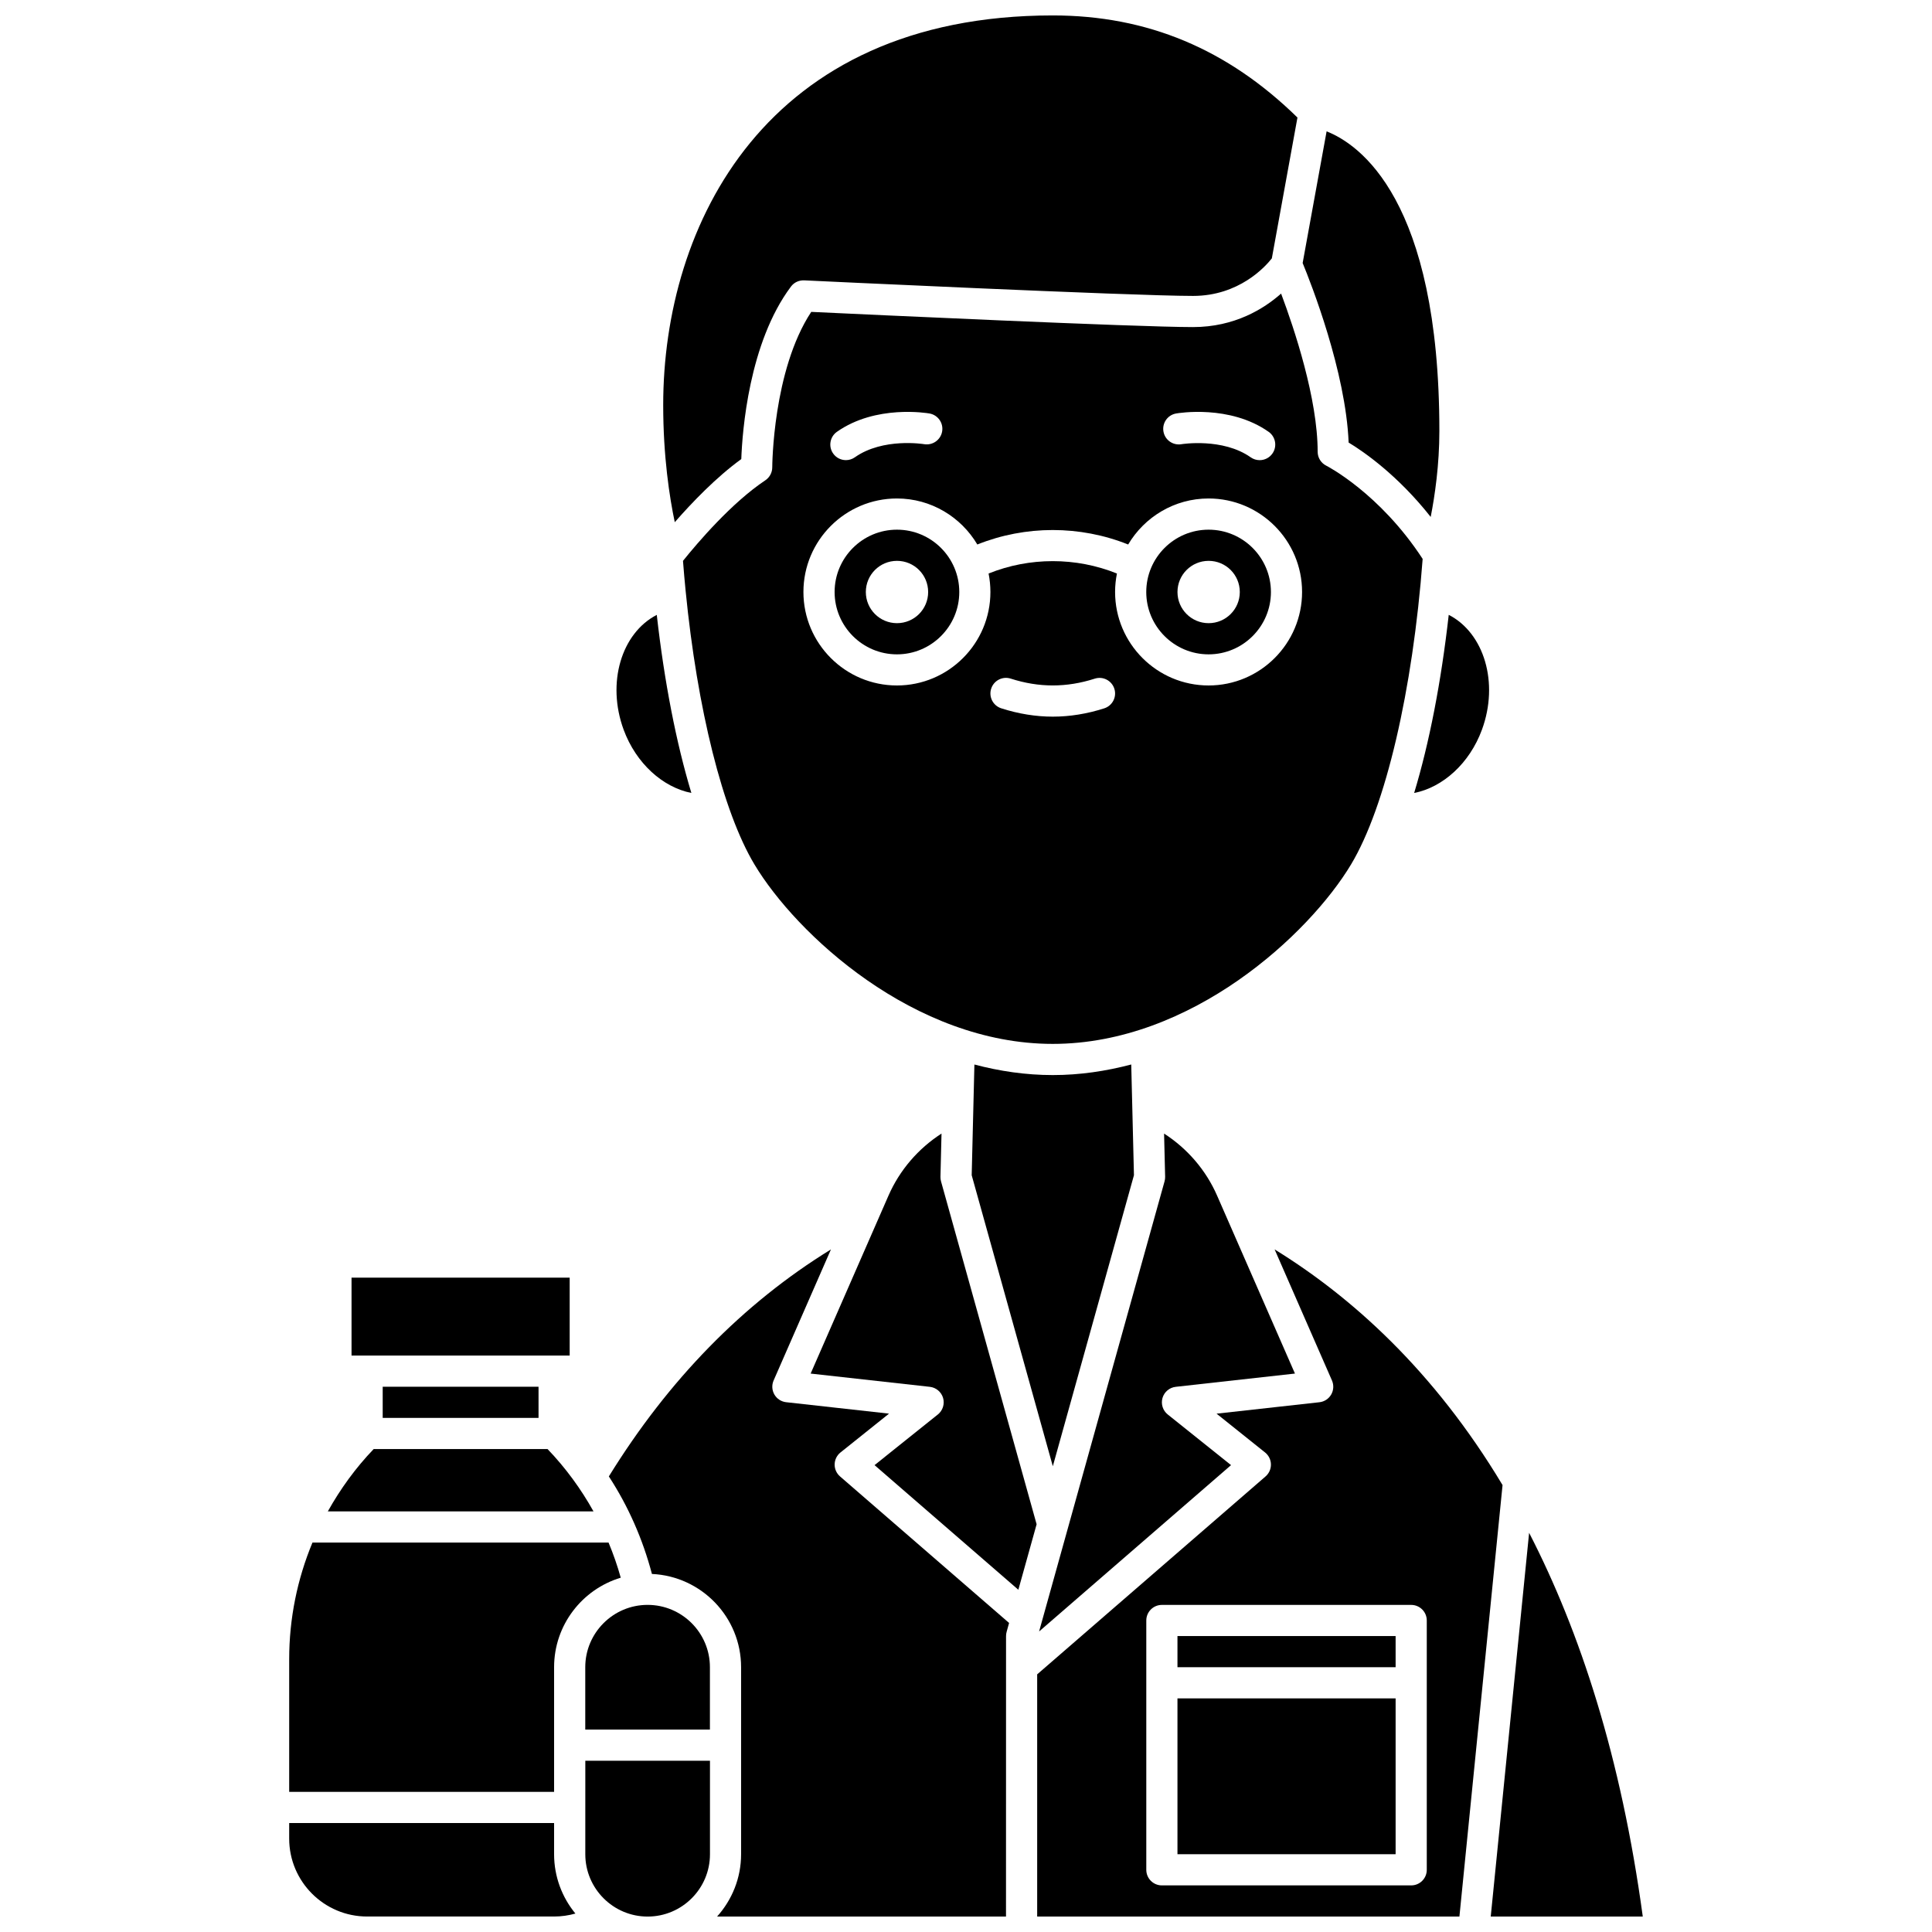
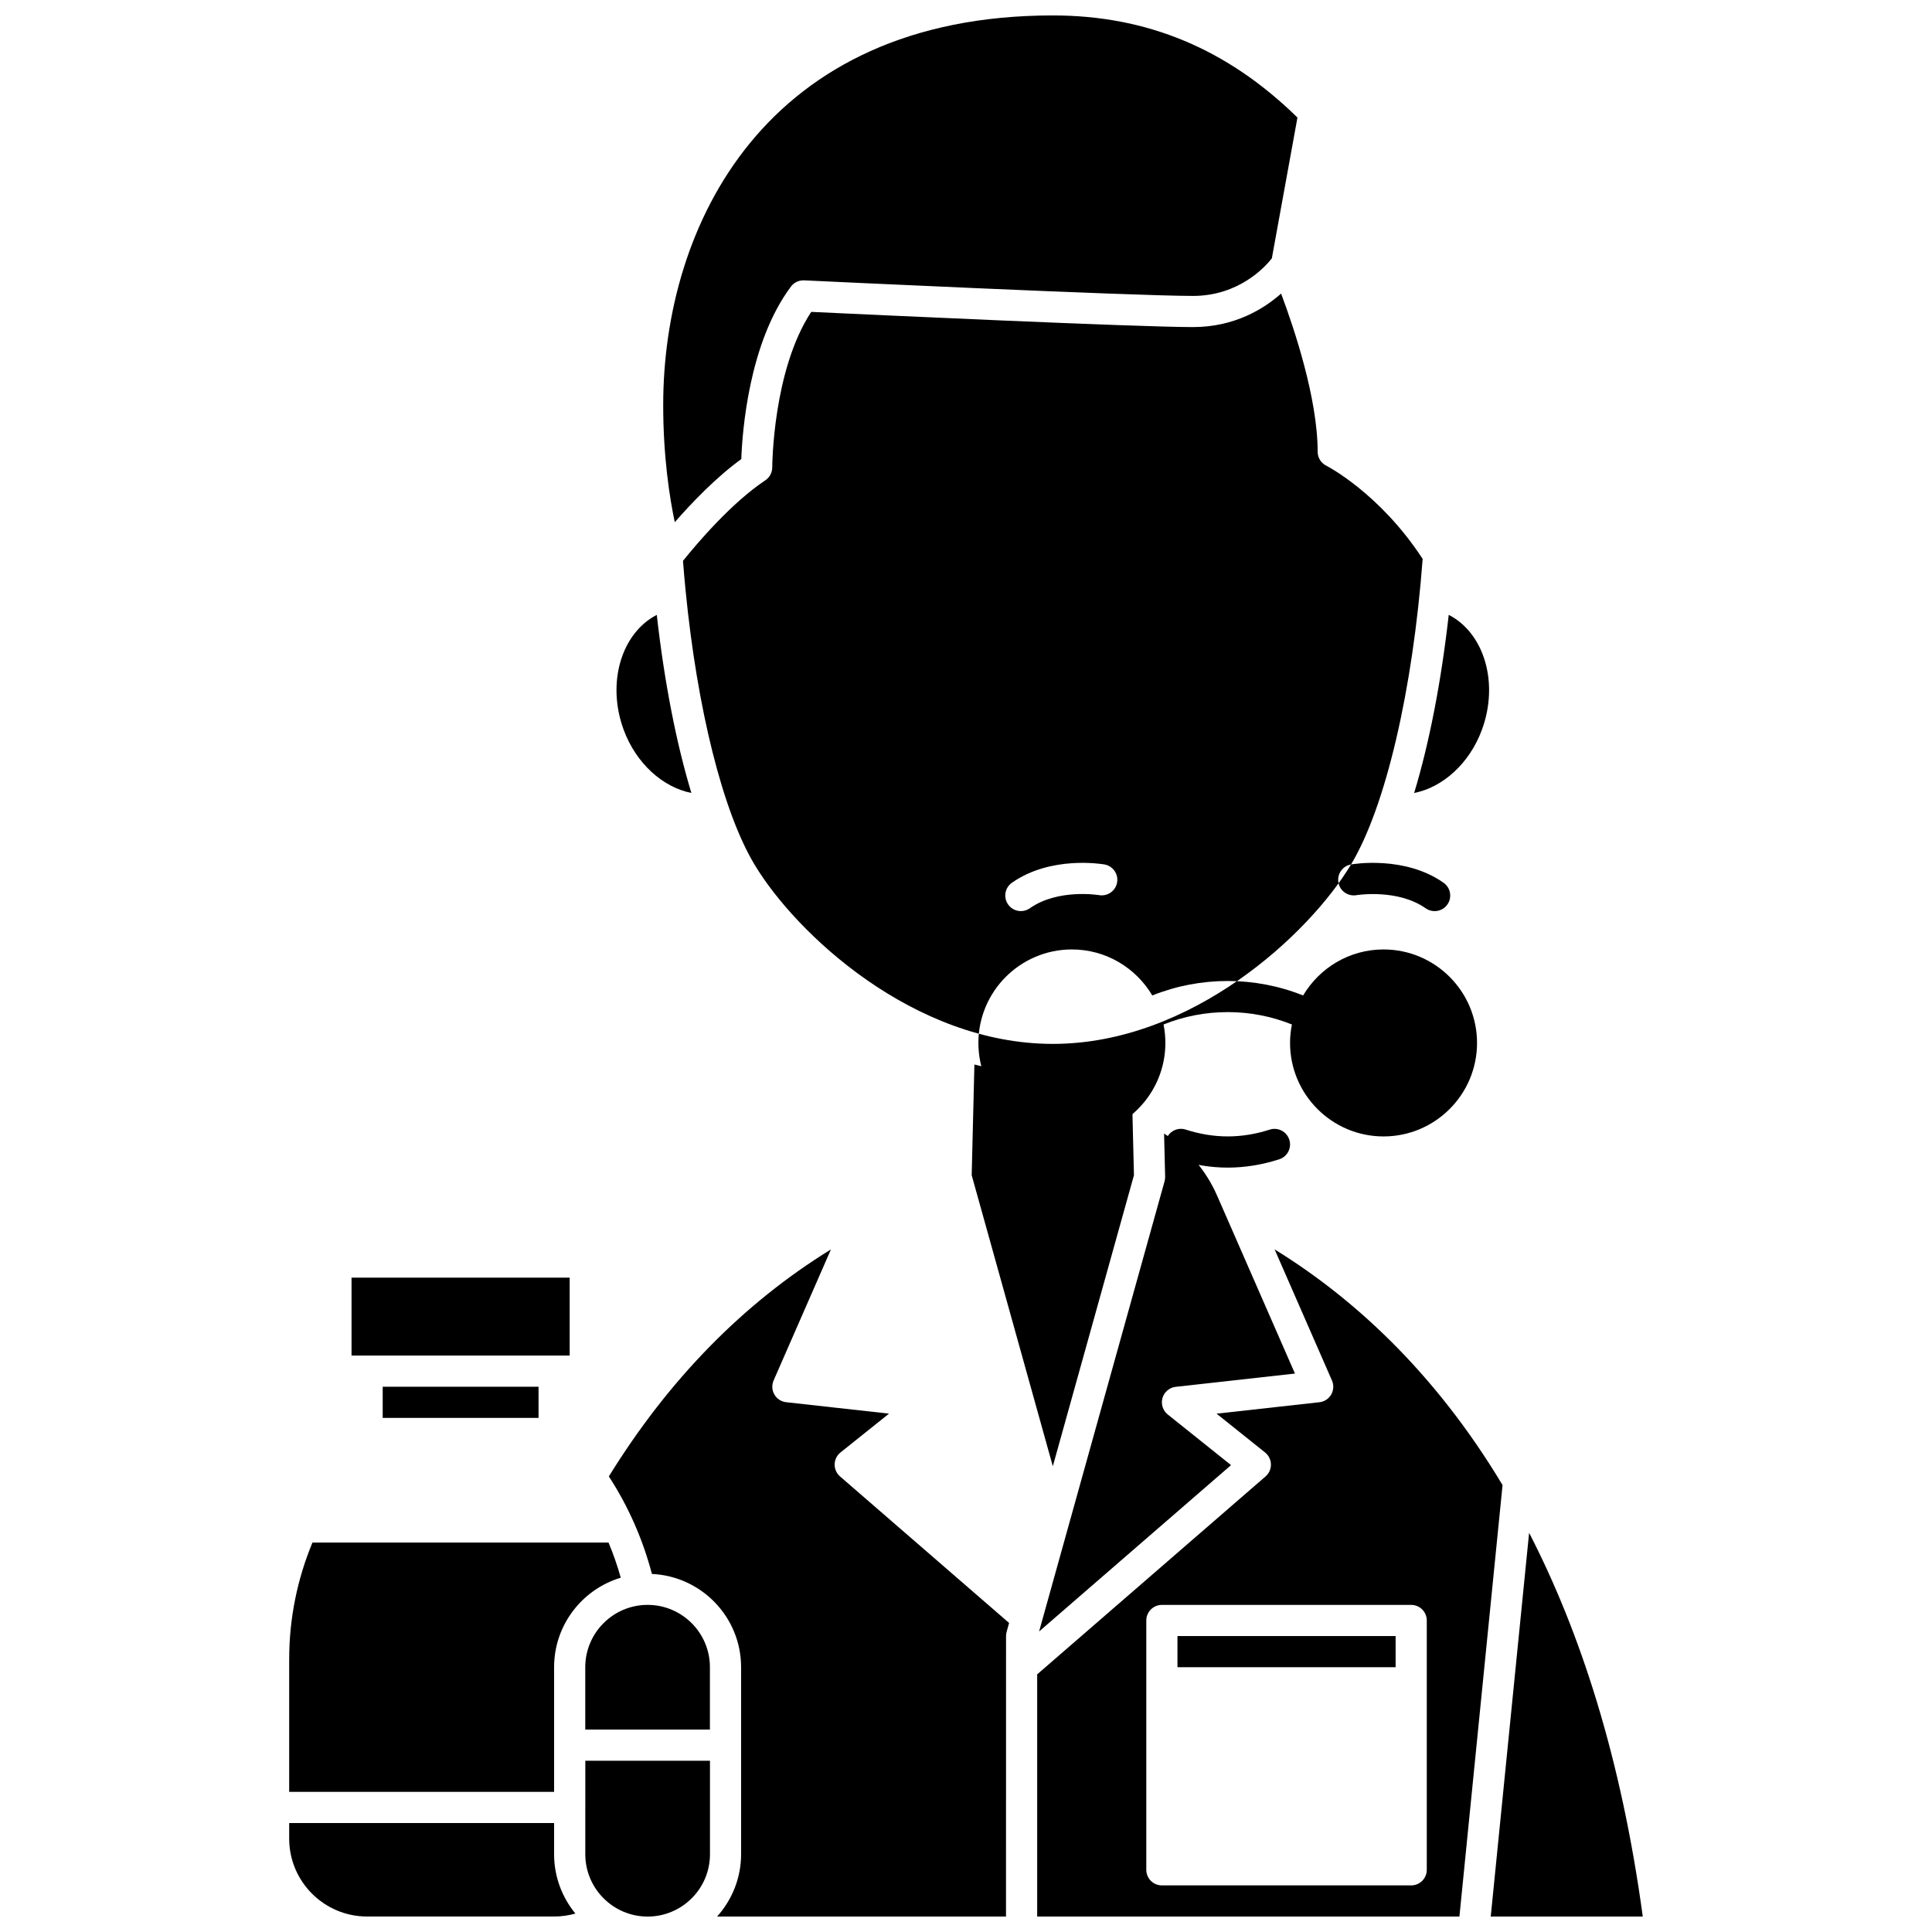
<svg xmlns="http://www.w3.org/2000/svg" width="800px" height="800px" version="1.1" viewBox="144 144 512 512">
  <defs>
    <clipPath id="f">
      <path d="m319 148.09h169v134.91h-169z" />
    </clipPath>
    <clipPath id="e">
      <path d="m539 550h41v101.9h-41z" />
    </clipPath>
    <clipPath id="d">
      <path d="m418 475h125v176.9h-125z" />
    </clipPath>
    <clipPath id="c">
      <path d="m220 627h77v24.902h-77z" />
    </clipPath>
    <clipPath id="b">
      <path d="m299 610h34v41.902h-34z" />
    </clipPath>
    <clipPath id="a">
      <path d="m305 475h107v176.9h-107z" />
    </clipPath>
  </defs>
-   <path d="m289.11 528.02h-46.086c-4.816 5.016-8.836 10.594-12.152 16.52h70.414c-3.328-5.973-7.391-11.535-12.176-16.52z" />
-   <path d="m523.15 280.99c1.094-5.594 2.297-13.766 2.297-22.77 0-61.406-21.23-76.008-29.883-79.41l-6.348 34.895c2.219 5.391 11.418 28.75 12.188 47.582 4.078 2.453 13.062 8.703 21.746 19.703z" />
  <path d="m327.22 354.14c-4-13.227-7.16-29.387-9.168-47.191-9.363 4.828-13.348 18.004-8.781 30.434 3.293 8.938 10.383 15.262 17.949 16.758z" />
  <path d="m237.16 482.59h57.812v20.648h-57.812z" />
  <path d="m245.42 511.5h41.297v8.258h-41.297z" />
  <g clip-path="url(#f)">
    <path d="m340.45 265.66c0.266-7.297 2-30.824 13.164-45.715 0.82-1.094 2.066-1.691 3.5-1.648 0.871 0.043 86.812 4.125 103.05 4.125 12.18 0 19.141-7.727 20.887-9.949l6.789-37.324c-18.551-18.152-39.77-27.059-64.844-27.059-76.199 0-103.24 55.613-103.24 103.24 0 13.676 1.676 24.457 3.066 31.059 4.539-5.191 10.961-11.898 17.629-16.727z" />
  </g>
  <path d="m381.7 284.37c-9.109 0-16.52 7.41-16.52 16.52s7.41 16.52 16.52 16.52c9.109 0 16.52-7.41 16.52-16.52 0-9.113-7.41-16.52-16.52-16.52zm0.012 24.777c-4.562 0-8.258-3.695-8.258-8.258s3.695-8.258 8.258-8.258 8.258 3.695 8.258 8.258c0.004 4.562-3.695 8.258-8.258 8.258z" />
  <path d="m536.73 337.38c4.57-12.438 0.578-25.629-8.801-30.441-2.008 17.824-5.156 33.98-9.164 47.211 7.582-1.492 14.672-7.816 17.965-16.77z" />
  <path d="m443.79 426.1c-6.68 1.762-13.633 2.805-20.793 2.805-7.152 0-14.098-1.035-20.77-2.797l-0.719 29.336 21.5 77.125 21.5-77.125z" />
  <g clip-path="url(#e)">
    <path d="m549.23 550.21-10.168 101.69h40.289c-5.734-42.195-16.602-75.461-30.121-101.69z" />
  </g>
-   <path d="m502.04 373.09c9.16-15.262 16.363-46.129 18.977-80.973-11.391-17.461-25.398-24.637-25.543-24.707-1.398-0.699-2.281-2.125-2.281-3.691 0-14.059-6.172-32.547-9.688-41.918-4.555 4.035-12.32 8.879-23.348 8.879-15.125 0-87.109-3.363-101.17-4.027-10.215 15.496-10.332 40.93-10.332 41.195 0 1.379-0.691 2.668-1.836 3.438-8.918 5.945-17.914 16.488-21.82 21.348 0.203 2.652 0.434 5.273 0.691 7.875 3.078 31.332 9.855 58.59 18.254 72.59 11.02 18.383 42.238 47.543 79.043 47.543 36.801 0 68.023-29.16 79.051-47.551zm-46.367-119.51c0.582-0.102 14.227-2.402 24.531 4.859 1.863 1.312 2.312 3.891 0.996 5.758-0.801 1.141-2.082 1.75-3.379 1.75-0.82 0-1.652-0.242-2.375-0.754-7.406-5.223-18.242-3.5-18.336-3.477-2.246 0.391-4.391-1.105-4.781-3.352-0.398-2.25 1.098-4.391 3.344-4.785zm-89.883 4.859c10.309-7.262 23.961-4.961 24.535-4.859 2.246 0.395 3.746 2.535 3.348 4.781-0.395 2.242-2.535 3.723-4.769 3.352-0.105-0.02-10.891-1.785-18.352 3.473-0.723 0.512-1.551 0.754-2.375 0.754-1.297 0-2.578-0.605-3.379-1.75-1.316-1.859-0.871-4.438 0.992-5.75zm70.852 73.277c-4.559 1.465-9.148 2.203-13.641 2.203-4.496 0-9.094-0.742-13.664-2.211-2.168-0.699-3.367-3.023-2.668-5.195 0.695-2.168 3.012-3.375 5.195-2.668 7.496 2.406 14.773 2.406 22.254 0.008 2.18-0.707 4.5 0.504 5.195 2.672 0.695 2.172-0.504 4.496-2.672 5.191zm27.645-6.059c-13.664 0-24.777-11.113-24.777-24.777 0-1.672 0.172-3.309 0.492-4.891-10.855-4.375-23.16-4.375-34.016 0 0.312 1.586 0.484 3.219 0.484 4.891 0 13.664-11.113 24.777-24.777 24.777-13.664 0-24.777-11.113-24.777-24.777 0-13.664 11.113-24.777 24.777-24.777 9.07 0 16.988 4.91 21.309 12.195 12.77-5.113 27.211-5.113 39.973 0 4.32-7.285 12.242-12.195 21.312-12.195 13.664 0 24.777 11.113 24.777 24.777 0 13.668-11.113 24.777-24.777 24.777z" />
-   <path d="m464.29 284.37c-9.109 0-16.52 7.41-16.52 16.52s7.41 16.52 16.52 16.52c9.109 0 16.52-7.41 16.52-16.52-0.004-9.113-7.41-16.52-16.52-16.52zm0.012 24.777c-4.562 0-8.258-3.695-8.258-8.258s3.695-8.258 8.258-8.258 8.258 3.695 8.258 8.258-3.699 8.258-8.258 8.258z" />
+   <path d="m502.04 373.09c9.16-15.262 16.363-46.129 18.977-80.973-11.391-17.461-25.398-24.637-25.543-24.707-1.398-0.699-2.281-2.125-2.281-3.691 0-14.059-6.172-32.547-9.688-41.918-4.555 4.035-12.32 8.879-23.348 8.879-15.125 0-87.109-3.363-101.17-4.027-10.215 15.496-10.332 40.93-10.332 41.195 0 1.379-0.691 2.668-1.836 3.438-8.918 5.945-17.914 16.488-21.82 21.348 0.203 2.652 0.434 5.273 0.691 7.875 3.078 31.332 9.855 58.59 18.254 72.59 11.02 18.383 42.238 47.543 79.043 47.543 36.801 0 68.023-29.16 79.051-47.551zc0.582-0.102 14.227-2.402 24.531 4.859 1.863 1.312 2.312 3.891 0.996 5.758-0.801 1.141-2.082 1.75-3.379 1.75-0.82 0-1.652-0.242-2.375-0.754-7.406-5.223-18.242-3.5-18.336-3.477-2.246 0.391-4.391-1.105-4.781-3.352-0.398-2.25 1.098-4.391 3.344-4.785zm-89.883 4.859c10.309-7.262 23.961-4.961 24.535-4.859 2.246 0.395 3.746 2.535 3.348 4.781-0.395 2.242-2.535 3.723-4.769 3.352-0.105-0.02-10.891-1.785-18.352 3.473-0.723 0.512-1.551 0.754-2.375 0.754-1.297 0-2.578-0.605-3.379-1.75-1.316-1.859-0.871-4.438 0.992-5.75zm70.852 73.277c-4.559 1.465-9.148 2.203-13.641 2.203-4.496 0-9.094-0.742-13.664-2.211-2.168-0.699-3.367-3.023-2.668-5.195 0.695-2.168 3.012-3.375 5.195-2.668 7.496 2.406 14.773 2.406 22.254 0.008 2.18-0.707 4.5 0.504 5.195 2.672 0.695 2.172-0.504 4.496-2.672 5.191zm27.645-6.059c-13.664 0-24.777-11.113-24.777-24.777 0-1.672 0.172-3.309 0.492-4.891-10.855-4.375-23.16-4.375-34.016 0 0.312 1.586 0.484 3.219 0.484 4.891 0 13.664-11.113 24.777-24.777 24.777-13.664 0-24.777-11.113-24.777-24.777 0-13.664 11.113-24.777 24.777-24.777 9.07 0 16.988 4.91 21.309 12.195 12.77-5.113 27.211-5.113 39.973 0 4.32-7.285 12.242-12.195 21.312-12.195 13.664 0 24.777 11.113 24.777 24.777 0 13.668-11.113 24.777-24.777 24.777z" />
  <path d="m456.04 577.57h57.812v8.258h-57.812z" />
-   <path d="m456.04 594.09h57.812v41.297h-57.812z" />
  <path d="m455.59 511.52 31.586-3.512-20.629-47.148c-2.957-6.766-7.883-12.48-14.055-16.453l0.281 11.445c0.008 0.41-0.043 0.816-0.152 1.211l-33.25 119.29 50.867-44.082-16.777-13.422c-1.301-1.039-1.852-2.766-1.387-4.375 0.469-1.605 1.852-2.769 3.516-2.953z" />
  <g clip-path="url(#d)">
    <path d="m481.79 475.11 15.195 34.734c0.527 1.207 0.449 2.586-0.207 3.723-0.656 1.137-1.812 1.895-3.121 2.039l-27.258 3.027 12.863 10.289c0.953 0.77 1.523 1.918 1.547 3.144 0.023 1.227-0.5 2.398-1.426 3.199l-60.523 52.453v64.184h111.9l11.43-114.34c-18.227-30.395-40.059-49.914-60.402-62.457zm40.32 164.41c0 2.281-1.848 4.129-4.129 4.129h-66.074c-2.285 0-4.129-1.852-4.129-4.129v-66.074c0-2.281 1.848-4.129 4.129-4.129h66.074c2.285 0 4.129 1.852 4.129 4.129z" />
  </g>
-   <path d="m393.23 455.86 0.281-11.453c-6.168 3.973-11.098 9.688-14.059 16.457l-20.625 47.148 31.586 3.512c1.66 0.184 3.043 1.352 3.516 2.953 0.461 1.605-0.086 3.332-1.387 4.375l-16.777 13.422 38.109 33.027 4.84-17.355-25.332-90.875c-0.109-0.395-0.16-0.801-0.152-1.211z" />
  <g clip-path="url(#c)">
    <path d="m290.84 627.12h-70.203v4.129c0 11.387 9.262 20.648 20.648 20.648h49.555c1.926 0 3.824-0.27 5.648-0.785-3.523-4.281-5.648-9.766-5.648-15.73z" />
  </g>
  <g clip-path="url(#b)">
    <path d="m299.11 635.39c0 9.109 7.41 16.52 16.52 16.52s16.52-7.41 16.52-16.52v-24.777h-33.035z" />
  </g>
  <path d="m305.27 552.79h-78.461c-4.023 9.672-6.172 20.121-6.172 30.91v35.164h70.203v-33.035c0-11.191 7.457-20.66 17.664-23.723-0.883-3.184-1.973-6.289-3.234-9.316z" />
  <g clip-path="url(#a)">
    <path d="m365.19 532.06c0.023-1.227 0.594-2.379 1.547-3.144l12.863-10.289-27.258-3.027c-1.305-0.145-2.465-0.898-3.121-2.035-0.656-1.137-0.734-2.519-0.207-3.723l15.195-34.734c-23.363 14.387-43.082 34.609-58.859 60.16 5.156 7.914 8.988 16.633 11.418 25.848 13.129 0.602 23.629 11.438 23.629 24.711v49.555c0 6.352-2.422 12.129-6.359 16.52h76.562l0.012-74.332c0-0.375 0.055-0.746 0.152-1.109l0.656-2.359-44.809-38.84c-0.922-0.801-1.449-1.973-1.422-3.199z" />
  </g>
  <path d="m315.62 569.31c-9.109 0-16.52 7.41-16.52 16.52v16.52h33.035v-16.52c0.004-9.113-7.402-16.52-16.516-16.52z" />
</svg>